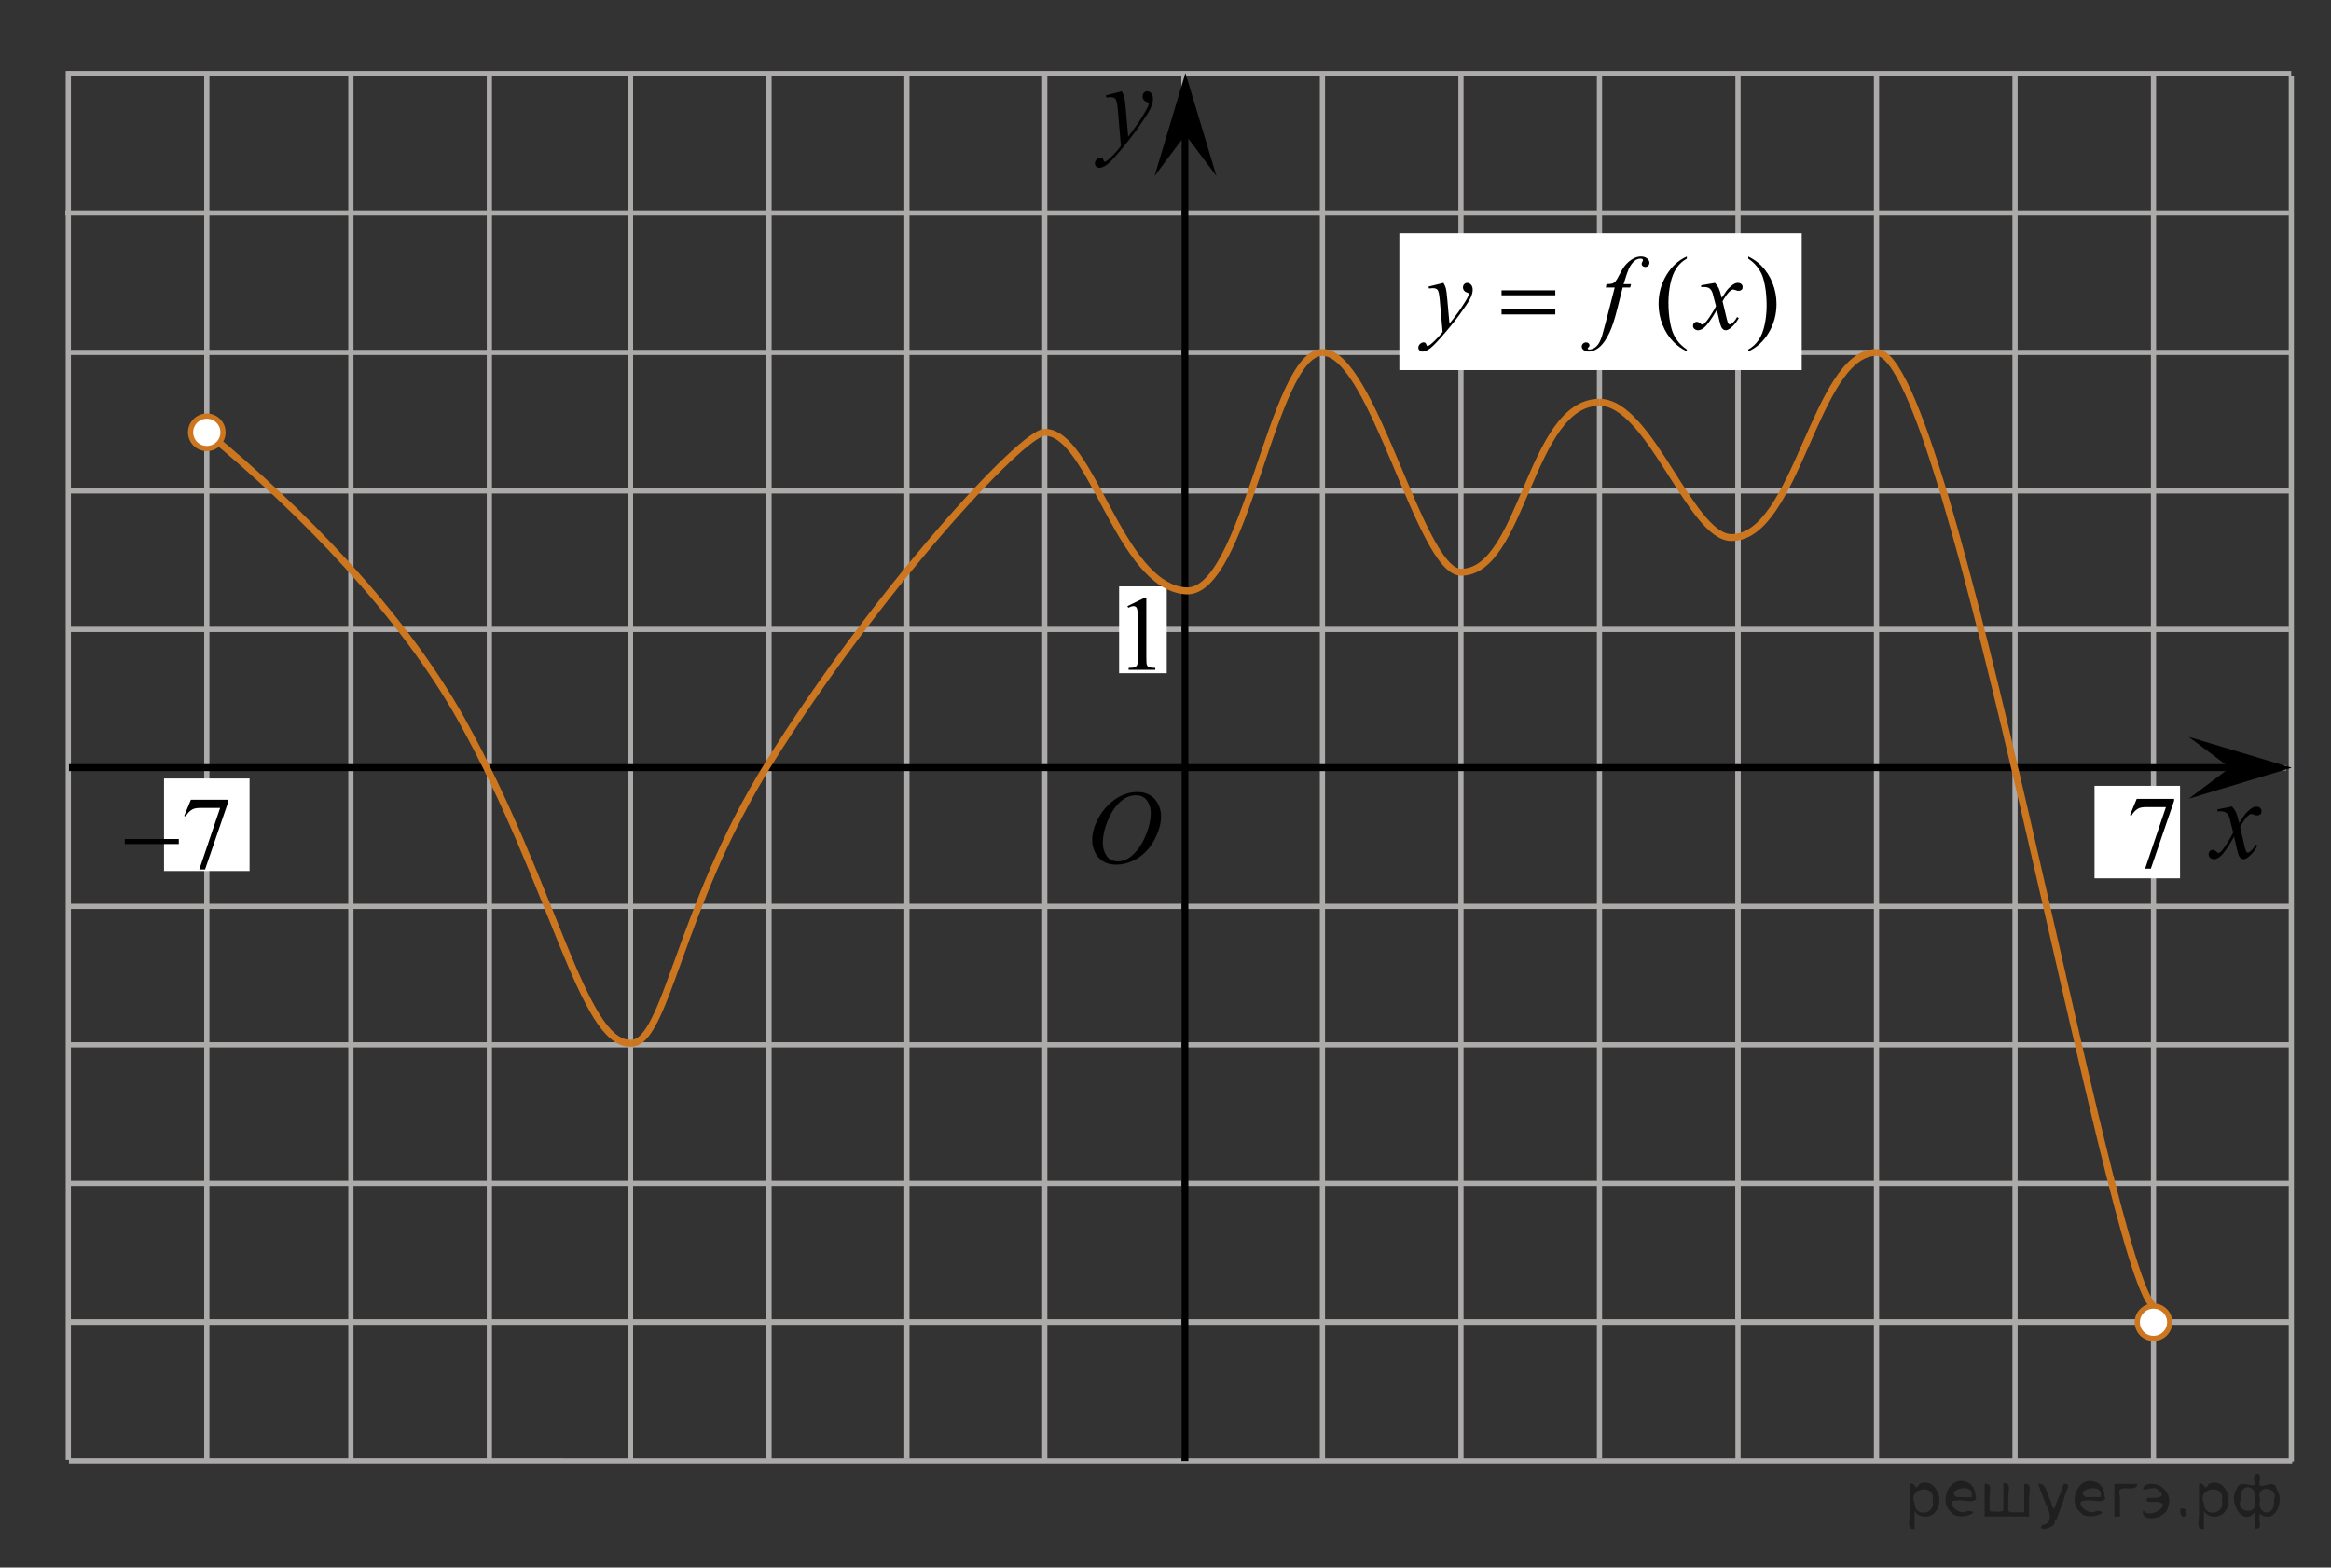
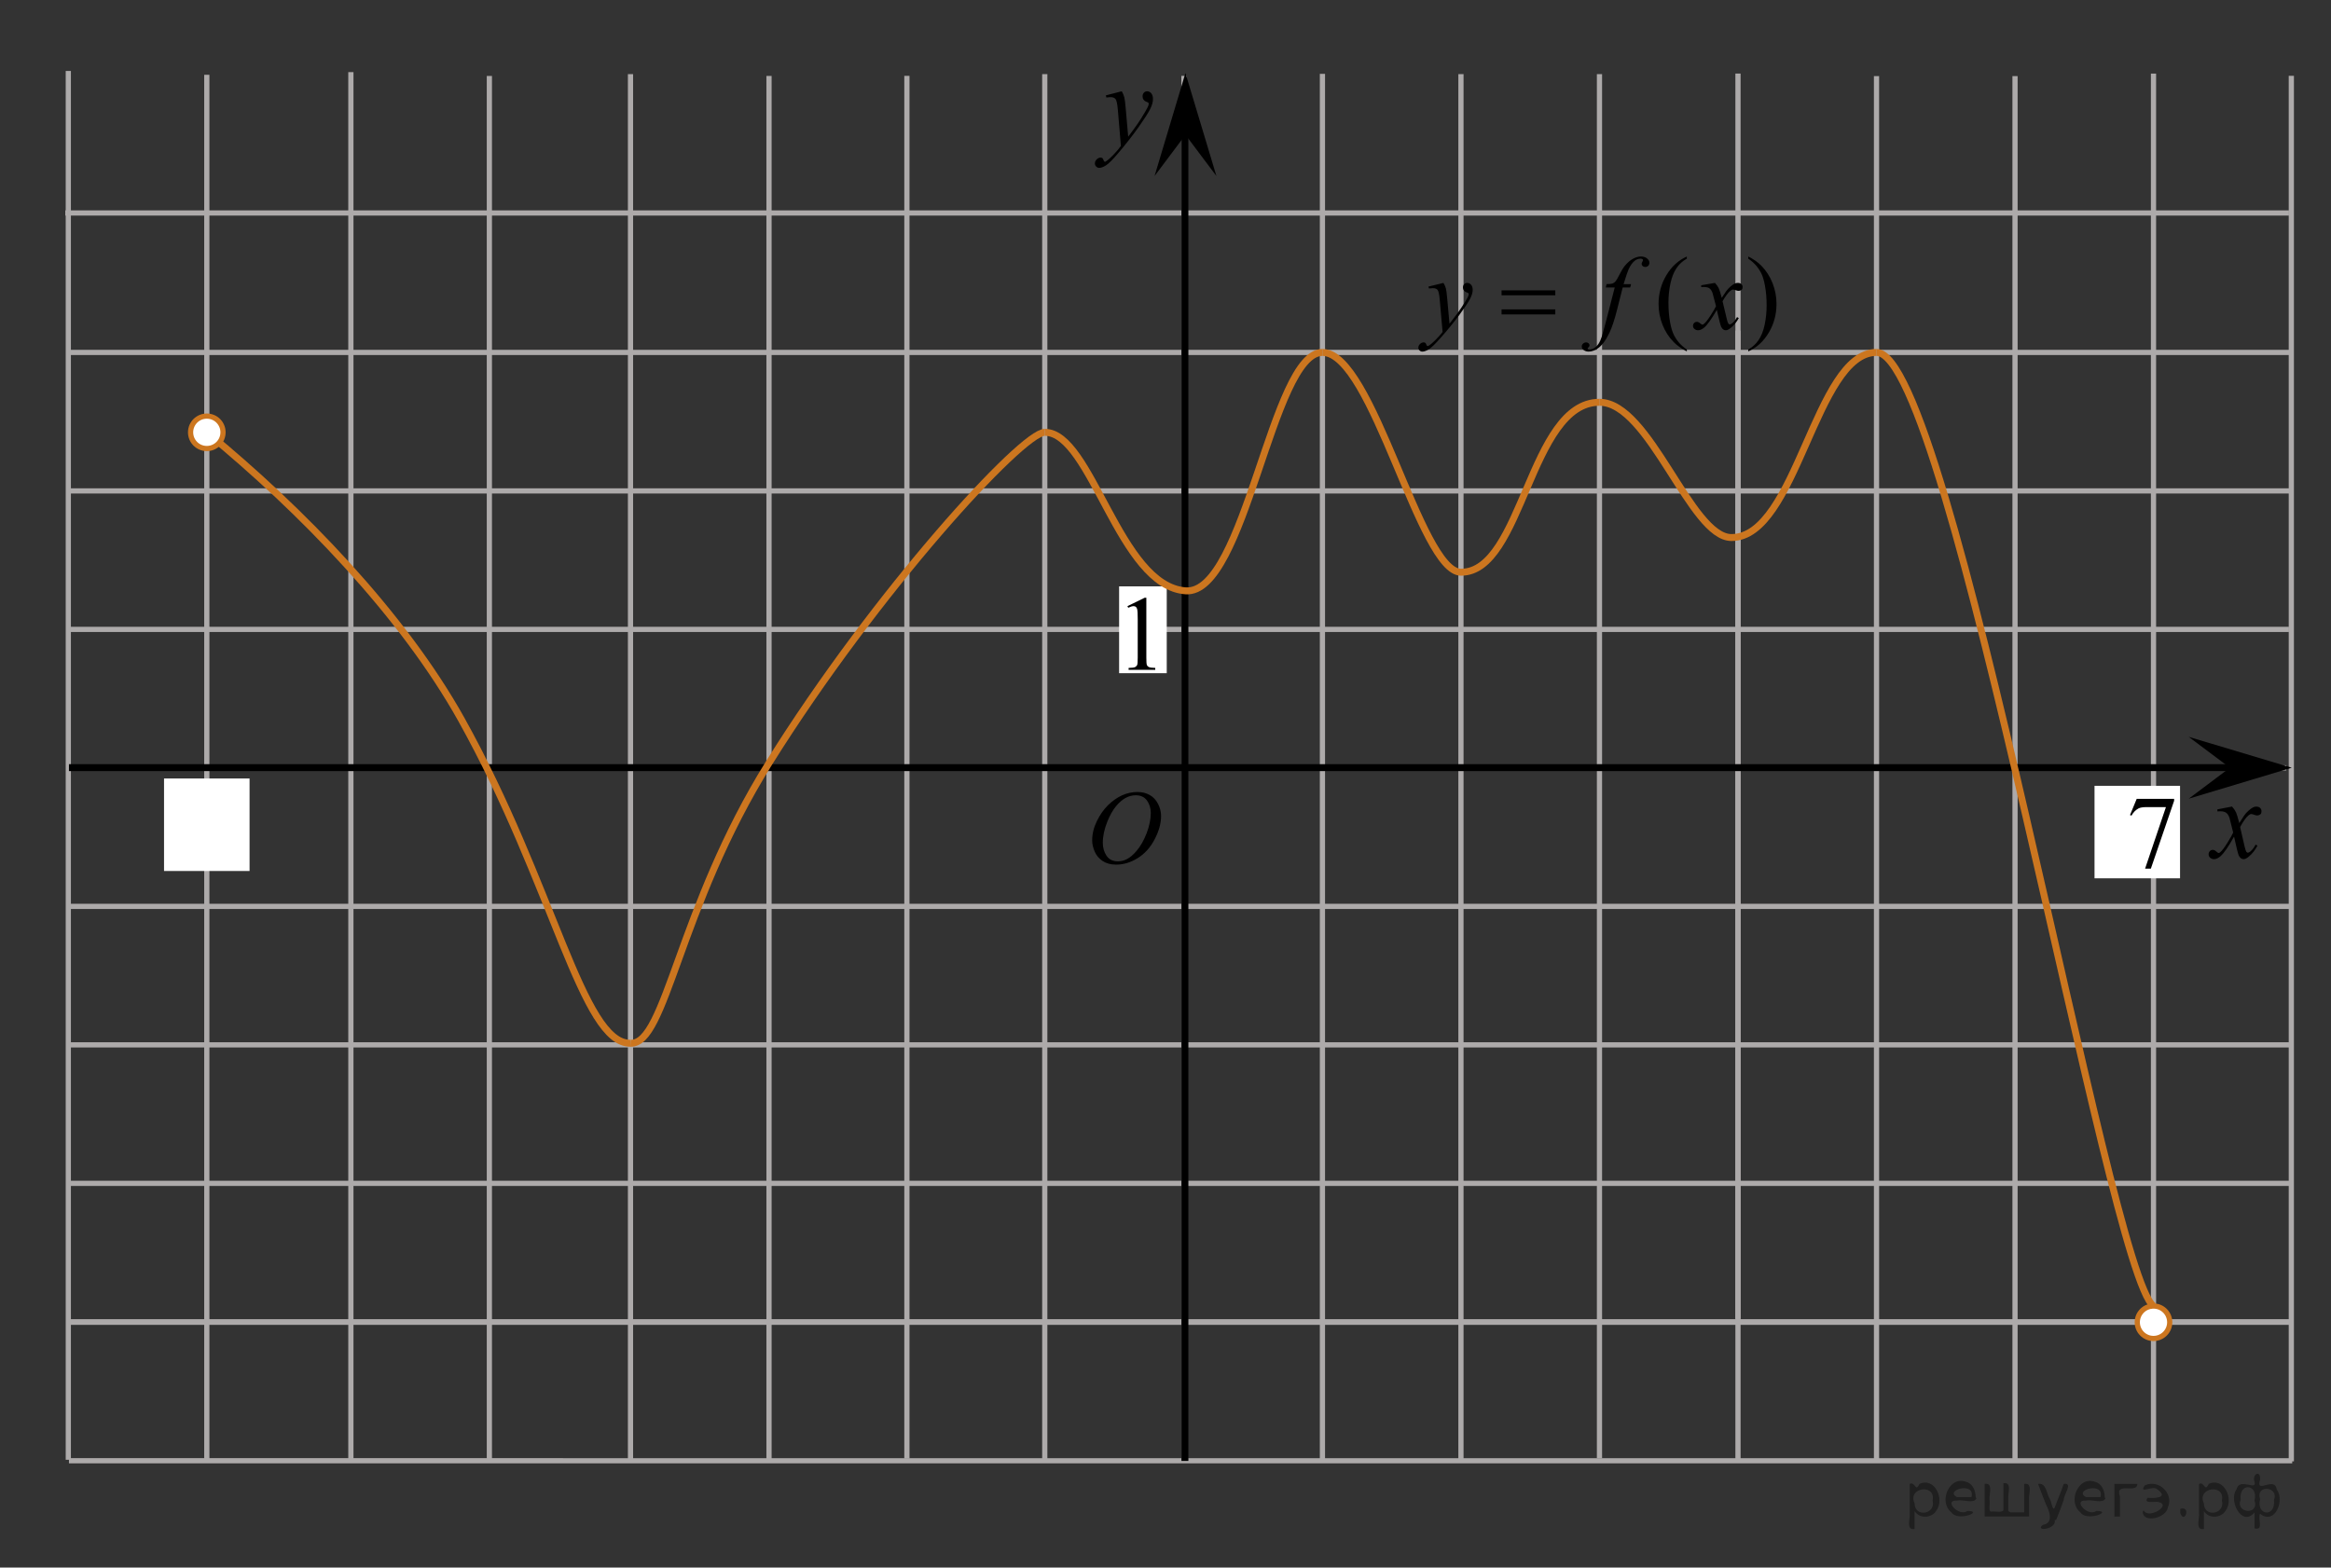
<svg xmlns="http://www.w3.org/2000/svg" xmlns:xlink="http://www.w3.org/1999/xlink" version="1.1" id="Слой_1" x="0px" y="0px" width="336.006px" height="226px" viewBox="427.916 -100.041 336.006 226" enable-background="new 427.916 -100.041 336.006 226" xml:space="preserve">
  <rect x="427.916" y="-100.041" width="336.006" height="226" fill="#333333" stroke="none" />
  <line fill="none" stroke="#ADAAAA" stroke-width="0.75" stroke-miterlimit="10" x1="437.596" y1="-9.299" x2="757.862" y2="-9.299" />
  <line fill="none" stroke="#ADAAAA" stroke-width="0.75" stroke-miterlimit="10" x1="437.826" y1="10.667" x2="757.479" y2="10.667" />
  <line fill="none" stroke="#ADAAAA" stroke-width="0.75" stroke-miterlimit="10" x1="437.471" y1="30.635" x2="758.27" y2="30.635" />
  <line fill="none" stroke="#ADAAAA" stroke-width="0.75" stroke-miterlimit="10" x1="437.692" y1="70.568" x2="758.25" y2="70.568" />
  <line fill="none" stroke="#ADAAAA" stroke-width="0.75" stroke-miterlimit="10" x1="437.774" y1="90.534" x2="758.25" y2="90.535" />
  <line fill="none" stroke="#ADAAAA" stroke-width="0.75" stroke-miterlimit="10" x1="478.494" y1="110.588" x2="478.494" y2="-89.643" />
  <line fill="none" stroke="#ADAAAA" stroke-width="0.75" stroke-miterlimit="10" x1="498.457" y1="110.588" x2="498.457" y2="-89.09" />
  <line fill="none" stroke="#ADAAAA" stroke-width="0.75" stroke-miterlimit="10" x1="518.801" y1="110.588" x2="518.801" y2="-89.354" />
  <line fill="none" stroke="#ADAAAA" stroke-width="0.75" stroke-miterlimit="10" x1="538.766" y1="110.32" x2="538.766" y2="-89.093" />
  <line fill="none" stroke="#ADAAAA" stroke-width="0.75" stroke-miterlimit="10" x1="558.641" y1="110.245" x2="558.641" y2="-89.105" />
  <line fill="none" stroke="#ADAAAA" stroke-width="0.75" stroke-miterlimit="10" x1="598.578" y1="110.238" x2="598.578" y2="-89.102" />
  <line fill="none" stroke="#ADAAAA" stroke-width="0.75" stroke-miterlimit="10" x1="618.541" y1="110.581" x2="618.541" y2="-89.394" />
  <line fill="none" stroke="#ADAAAA" stroke-width="0.75" stroke-miterlimit="10" x1="638.508" y1="110.506" x2="638.508" y2="-89.354" />
  <line fill="none" stroke="#ADAAAA" stroke-width="0.75" stroke-miterlimit="10" x1="658.475" y1="110.209" x2="658.475" y2="-89.354" />
  <line fill="none" stroke="#ADAAAA" stroke-width="0.75" stroke-miterlimit="10" x1="678.441" y1="90.106" x2="678.441" y2="-52.377" />
  <line fill="none" x1="582.727" y1="74.898" x2="583.08" y2="74.898" />
  <line fill="none" x1="577.186" y1="83.388" x2="570.449" y2="63.138" />
  <line fill="none" x1="569.564" y1="62.388" x2="569.393" y2="62.219" />
  <line fill="none" x1="567.564" y1="60.875" x2="567.393" y2="60.469" />
  <path fill="none" d="M571.477,67.837c0,0-0.172,0-0.383,0" />
  <path fill="none" d="M562.143,54.337c0,0-0.449,0-1.021,0" />
  <line fill="none" stroke="#ADAAAA" stroke-width="0.75" stroke-miterlimit="10" x1="678.441" y1="110.648" x2="678.441" y2="-89.435" />
  <line fill="none" stroke="#ADAAAA" stroke-width="0.75" stroke-miterlimit="10" x1="698.408" y1="110.509" x2="698.408" y2="-89.069" />
  <path fill="none" stroke="#000000" stroke-width="1.25" stroke-linejoin="round" stroke-miterlimit="8" d="M570.102,70.568" />
  <path fill="none" stroke="#000000" stroke-width="1.25" stroke-linejoin="round" stroke-miterlimit="8" d="M540.691,81.402" />
  <path fill="none" stroke="#000000" stroke-width="1.25" stroke-linejoin="round" stroke-miterlimit="8" d="M498.832-49.232" />
  <line fill="none" stroke="#ADAAAA" stroke-width="0.75" stroke-miterlimit="10" x1="738.336" y1="110.539" x2="738.336" y2="-89.43" />
  <path fill="none" stroke="#000000" stroke-width="1.25" stroke-linejoin="round" stroke-miterlimit="8" d="M585.291,3.679" />
  <line fill="none" stroke="#ADAAAA" stroke-width="0.75" stroke-miterlimit="10" x1="718.375" y1="110.509" x2="718.375" y2="-89.069" />
  <path fill="none" stroke="#000000" stroke-width="1.25" stroke-linejoin="round" stroke-miterlimit="8" d="M669.529,64.68" />
  <path fill="none" stroke="#000000" stroke-width="1.25" stroke-linejoin="round" stroke-miterlimit="8" d="M532.525-5.5" />
  <line fill="none" stroke="#ADAAAA" stroke-width="0.75" stroke-miterlimit="10" x1="578.516" y1="110.506" x2="578.516" y2="-89.354" />
  <path fill="none" stroke="#ADAAAA" stroke-width="0.75" stroke-miterlimit="10" d="M478.871,50.365" />
  <path fill="none" stroke="#000000" stroke-width="1.25" stroke-linejoin="round" stroke-miterlimit="8" d="M738.336,107.921" />
  <path fill="none" stroke="#000000" stroke-width="1.25" stroke-linejoin="round" stroke-miterlimit="8" d="M726.42,84.267" />
  <path fill="none" stroke="#000000" stroke-width="1.25" stroke-linejoin="round" stroke-miterlimit="8" d="M618.262,9.964" />
  <line fill="none" stroke="#ADAAAA" stroke-width="0.75" stroke-miterlimit="10" x1="758.203" y1="110.648" x2="758.203" y2="-89.109" />
  <line fill="none" stroke="#ADAAAA" stroke-width="0.75" stroke-miterlimit="10" x1="437.692" y1="50.601" x2="758.25" y2="50.601" />
  <line fill="none" stroke="#ADAAAA" stroke-width="0.75" stroke-miterlimit="10" x1="437.596" y1="-49.23" x2="758.313" y2="-49.23" />
  <line fill="none" stroke="#ADAAAA" stroke-width="0.75" stroke-miterlimit="10" x1="437.596" y1="-29.264" x2="758.313" y2="-29.264" />
  <path fill="none" stroke="#000000" stroke-width="1.25" stroke-linejoin="round" stroke-miterlimit="8" d="M750.441,2.999" />
  <path fill="none" stroke="#000000" stroke-width="1.25" stroke-linejoin="round" stroke-miterlimit="8" d="M751.523-15.273" />
  <path fill="none" stroke="#000000" stroke-width="1.25" stroke-linejoin="round" stroke-miterlimit="8" d="M689.582,79.412" />
  <path fill="none" stroke="#000000" stroke-width="1.25" stroke-linejoin="round" stroke-miterlimit="8" d="M678.441,110.5" />
  <path fill="none" stroke="#000000" stroke-width="1.25" stroke-linejoin="round" stroke-miterlimit="8" d="M678.441,110.5" />
  <path fill="none" stroke="#000000" stroke-width="1.25" stroke-linejoin="round" stroke-miterlimit="8" d="M661.898,48.245" />
  <path fill="none" stroke="#000000" stroke-width="1.25" stroke-linejoin="round" stroke-miterlimit="8" d="M723.633,13.588" />
-   <path fill="none" stroke="#000000" stroke-width="1.25" stroke-linejoin="round" stroke-miterlimit="8" d="M709.158,46.912" />
  <path fill="none" stroke="#000000" stroke-width="1.25" stroke-linejoin="round" stroke-miterlimit="8" d="M677.5,71.004" />
  <line fill="none" stroke="#ADAAAA" stroke-width="0.75" stroke-miterlimit="10" x1="437.325" y1="-69.334" x2="757.862" y2="-69.334" />
  <path fill="none" stroke="#000000" stroke-width="1.25" stroke-linejoin="round" stroke-miterlimit="8" d="M569.166,84.12" />
  <path fill="none" stroke="#000000" stroke-width="1.25" stroke-linejoin="round" stroke-miterlimit="8" d="M762.934,90.535" />
  <g>
    <g>
      <g>
        <g>
          <g>
            <g>
              <g>
                <g>
                  <g>
                    <g>
                      <g>
                        <defs>
                          <rect id="SVGID_1_" x="742.771" y="10.651" width="16.129" height="18.542" />
                        </defs>
                        <clipPath id="SVGID_2_">
                          <use xlink:href="#SVGID_1_" overflow="visible" />
                        </clipPath>
                        <g clip-path="url(#SVGID_2_)">
                          <path d="M749.652,16.24c0.258,0.282,0.449,0.565,0.584,0.85c0.094,0.193,0.248,0.709,0.465,1.539l0.689-1.072              c0.186-0.264,0.396-0.512,0.668-0.743c0.266-0.234,0.488-0.396,0.688-0.48c0.127-0.059,0.271-0.082,0.418-0.082              c0.229,0,0.404,0.063,0.539,0.188s0.201,0.275,0.201,0.457c0,0.205-0.039,0.349-0.119,0.424              c-0.146,0.136-0.313,0.203-0.504,0.203c-0.107,0-0.229-0.022-0.354-0.071c-0.246-0.089-0.412-0.132-0.496-0.132              c-0.127,0-0.271,0.076-0.443,0.229c-0.326,0.281-0.716,0.828-1.166,1.643l0.646,2.805              c0.104,0.431,0.188,0.688,0.254,0.771c0.063,0.084,0.141,0.127,0.201,0.127c0.105,0,0.234-0.063,0.392-0.188              c0.288-0.25,0.532-0.574,0.735-0.979l0.271,0.146c-0.33,0.642-0.75,1.171-1.262,1.599              c-0.288,0.236-0.531,0.355-0.73,0.355c-0.295,0-0.521-0.173-0.695-0.516c-0.104-0.215-0.34-1.125-0.688-2.737              c-0.814,1.474-1.479,2.42-1.973,2.844c-0.316,0.271-0.629,0.408-0.93,0.408c-0.211,0-0.4-0.078-0.574-0.235              c-0.125-0.118-0.188-0.277-0.188-0.479c0-0.182,0.063-0.327,0.174-0.444c0.115-0.117,0.262-0.183,0.43-0.183              s0.354,0.088,0.535,0.265c0.142,0.125,0.236,0.188,0.314,0.188c0.063,0,0.145-0.045,0.241-0.132              c0.247-0.207,0.584-0.649,1.011-1.337c0.424-0.688,0.703-1.182,0.834-1.479c-0.326-1.318-0.502-2.021-0.525-2.097              c-0.121-0.354-0.272-0.604-0.475-0.748c-0.191-0.146-0.479-0.223-0.855-0.223c-0.119,0-0.262,0.007-0.418,0.018v-0.293              L749.652,16.24z" />
                        </g>
                      </g>
                    </g>
                  </g>
                </g>
              </g>
            </g>
          </g>
        </g>
      </g>
    </g>
  </g>
  <polygon points="749.352,10.648 743.408,6.193 758.26,10.644 743.414,15.109 " />
  <line fill="none" stroke="#ADAAAA" stroke-width="0.75" stroke-miterlimit="10" x1="437.774" y1="90.594" x2="758.33" y2="90.594" />
  <line fill="none" stroke="#ADAAAA" stroke-width="0.75" stroke-miterlimit="10" x1="437.855" y1="110.561" x2="758.33" y2="110.563" />
  <line fill="none" stroke="#000000" stroke-miterlimit="10" x1="598.717" y1="110.588" x2="598.717" y2="-83.528" />
  <path fill="none" stroke="#ADAAAA" stroke-width="0.75" stroke-miterlimit="10" d="M477.902-69.334" />
-   <line fill="none" stroke="#ADAAAA" stroke-width="0.75" stroke-miterlimit="10" x1="437.772" y1="-89.439" x2="758.185" y2="-89.439" />
  <g>
    <g>
      <g>
        <g>
          <g>
            <g>
              <g>
                <g>
                  <g>
                    <g>
                      <g>
                        <g>
                          <defs>
                            <polygon id="SVGID_3_" points="592.58,-71.568 601.68,-71.568 601.68,-92.089 575.256,-92.089 575.256,-71.568                             " />
                          </defs>
                          <clipPath id="SVGID_4_">
                            <use xlink:href="#SVGID_3_" overflow="visible" />
                          </clipPath>
                          <g clip-path="url(#SVGID_4_)">
                            <path d="M589.615-86.885c0.18,0.316,0.303,0.612,0.369,0.89c0.064,0.275,0.139,0.818,0.204,1.627l0.351,4.032               c0.313-0.395,0.77-1.017,1.367-1.868c0.289-0.415,0.646-0.979,1.066-1.696c0.262-0.438,0.416-0.743,0.477-0.918               c0.03-0.088,0.049-0.179,0.049-0.271c0-0.061-0.021-0.108-0.057-0.146c-0.037-0.038-0.137-0.083-0.287-0.137               c-0.152-0.052-0.281-0.146-0.391-0.286c-0.104-0.141-0.148-0.3-0.148-0.479c0-0.224,0.063-0.403,0.188-0.541               c0.125-0.137,0.283-0.204,0.477-0.204c0.229,0,0.43,0.101,0.592,0.299c0.16,0.199,0.242,0.476,0.242,0.824               c0,0.433-0.146,0.925-0.427,1.479c-0.282,0.556-0.83,1.405-1.64,2.555c-0.813,1.146-1.787,2.398-2.938,3.755               c-0.793,0.937-1.382,1.522-1.768,1.768c-0.387,0.244-0.711,0.364-0.98,0.364c-0.162,0-0.309-0.063-0.434-0.191               c-0.123-0.128-0.188-0.276-0.188-0.445c0-0.214,0.084-0.407,0.258-0.582c0.174-0.176,0.354-0.264,0.559-0.264               c0.104,0,0.188,0.023,0.264,0.073c0.041,0.025,0.088,0.104,0.139,0.232c0.053,0.128,0.098,0.214,0.141,0.259               c0.023,0.026,0.064,0.041,0.098,0.041c0.027,0,0.092-0.026,0.166-0.082c0.289-0.188,0.625-0.479,1.012-0.886               c0.504-0.536,0.877-0.975,1.113-1.313l-0.438-5.195c-0.071-0.858-0.188-1.381-0.332-1.566               c-0.146-0.188-0.396-0.278-0.737-0.278c-0.104,0-0.31,0.019-0.591,0.05l-0.068-0.304L589.615-86.885z" />
                          </g>
                        </g>
                      </g>
                    </g>
                  </g>
                </g>
              </g>
            </g>
          </g>
        </g>
      </g>
    </g>
  </g>
  <polygon points="598.797,-80.603 594.342,-74.661 598.793,-89.512 603.258,-74.666 " />
  <g>
-     <rect x="629.627" y="-66.418" fill="#FFFFFF" width="58" height="19.732" />
    <g>
      <g>
        <path d="M671.066-49.651v0.272c-0.743-0.373-1.363-0.809-1.86-1.309c-0.708-0.711-1.254-1.549-1.638-2.515     s-0.575-1.968-0.575-3.008c0-1.52,0.376-2.906,1.129-4.158c0.752-1.253,1.733-2.148,2.944-2.688v0.309     c-0.605,0.333-1.104,0.789-1.491,1.368c-0.388,0.579-0.679,1.313-0.87,2.199c-0.192,0.887-0.288,1.814-0.288,2.78     c0,1.049,0.081,2.002,0.243,2.86c0.128,0.677,0.283,1.22,0.465,1.629c0.183,0.409,0.427,0.803,0.734,1.18     C670.166-50.355,670.569-49.994,671.066-49.651z" />
        <path d="M679.921-62.747v-0.309c0.747,0.368,1.369,0.802,1.866,1.302c0.703,0.716,1.247,1.555,1.631,2.519     c0.384,0.964,0.575,1.967,0.575,3.011c0,1.52-0.375,2.906-1.125,4.159s-1.732,2.148-2.947,2.688v-0.272     c0.604-0.338,1.104-0.795,1.494-1.372c0.391-0.576,0.682-1.309,0.87-2.199c0.189-0.89,0.284-1.817,0.284-2.783     c0-1.044-0.081-1.998-0.243-2.861c-0.123-0.676-0.277-1.218-0.461-1.625c-0.185-0.407-0.43-0.799-0.734-1.177     C680.825-62.044,680.422-62.404,679.921-62.747z" />
      </g>
      <g>
        <path d="M635.989-59.255c0.167,0.285,0.282,0.55,0.347,0.798c0.063,0.248,0.128,0.734,0.191,1.46l0.325,3.618     c0.295-0.353,0.723-0.912,1.283-1.677c0.271-0.373,0.604-0.88,1.003-1.522c0.241-0.392,0.39-0.667,0.442-0.823     c0.03-0.079,0.045-0.16,0.045-0.243c0-0.054-0.018-0.098-0.052-0.133c-0.034-0.034-0.124-0.075-0.271-0.121     c-0.146-0.046-0.266-0.132-0.36-0.257c-0.096-0.125-0.145-0.269-0.145-0.43c0-0.201,0.06-0.363,0.177-0.485     c0.118-0.122,0.267-0.184,0.442-0.184c0.217,0,0.401,0.09,0.554,0.269c0.152,0.179,0.229,0.425,0.229,0.739     c0,0.387-0.133,0.83-0.398,1.327c-0.265,0.497-0.776,1.261-1.533,2.291c-0.759,1.03-1.677,2.152-2.753,3.368     c-0.742,0.838-1.295,1.367-1.652,1.585c-0.359,0.218-0.667,0.327-0.923,0.327c-0.152,0-0.286-0.058-0.402-0.173     c-0.115-0.115-0.173-0.249-0.173-0.401c0-0.191,0.08-0.365,0.239-0.521c0.16-0.157,0.334-0.235,0.521-0.235     c0.1,0,0.181,0.022,0.243,0.066c0.04,0.024,0.083,0.095,0.13,0.21c0.047,0.115,0.09,0.192,0.129,0.23     c0.024,0.024,0.055,0.037,0.089,0.037c0.029,0,0.081-0.024,0.154-0.073c0.271-0.167,0.586-0.432,0.944-0.794     c0.473-0.48,0.822-0.873,1.048-1.177l-0.413-4.662c-0.068-0.77-0.172-1.238-0.311-1.404c-0.138-0.167-0.368-0.25-0.692-0.25     c-0.104,0-0.288,0.015-0.554,0.044l-0.066-0.272L635.989-59.255z" />
        <path d="M663.032-59.078l-0.133,0.485h-1.077l-0.813,3.213c-0.358,1.417-0.721,2.513-1.085,3.287     c-0.517,1.093-1.071,1.848-1.667,2.265c-0.453,0.318-0.904,0.478-1.357,0.478c-0.295,0-0.546-0.088-0.752-0.265     c-0.152-0.123-0.229-0.282-0.229-0.478c0-0.157,0.063-0.293,0.188-0.408c0.126-0.115,0.278-0.173,0.461-0.173     c0.133,0,0.245,0.042,0.336,0.125c0.092,0.083,0.137,0.179,0.137,0.287s-0.052,0.208-0.155,0.302     c-0.078,0.068-0.117,0.12-0.117,0.154c0,0.044,0.018,0.078,0.052,0.103c0.045,0.034,0.112,0.051,0.207,0.051     c0.212,0,0.435-0.066,0.668-0.198c0.232-0.132,0.44-0.33,0.623-0.592c0.183-0.262,0.354-0.641,0.517-1.136     c0.069-0.206,0.254-0.885,0.555-2.037l1.283-4.979h-1.283l0.104-0.485c0.408,0,0.693-0.028,0.855-0.084     c0.161-0.057,0.312-0.165,0.445-0.324c0.136-0.159,0.313-0.457,0.527-0.894c0.291-0.588,0.567-1.044,0.834-1.368     c0.364-0.437,0.747-0.764,1.146-0.982c0.401-0.218,0.778-0.327,1.133-0.327c0.375,0,0.675,0.094,0.9,0.283     c0.227,0.188,0.339,0.394,0.339,0.614c0,0.172-0.057,0.316-0.169,0.434c-0.113,0.118-0.259,0.176-0.436,0.176     c-0.152,0-0.277-0.044-0.373-0.132s-0.145-0.193-0.145-0.316c0-0.079,0.032-0.175,0.097-0.291     c0.063-0.115,0.096-0.192,0.096-0.232c0-0.068-0.021-0.12-0.066-0.154c-0.063-0.049-0.156-0.073-0.279-0.073     c-0.311,0-0.588,0.098-0.834,0.294c-0.329,0.26-0.624,0.667-0.886,1.221c-0.133,0.29-0.377,1.007-0.729,2.155L663.032-59.078     L663.032-59.078z" />
        <path d="M675.118-59.255c0.241,0.255,0.423,0.51,0.546,0.765c0.089,0.176,0.234,0.64,0.437,1.39l0.648-0.971     c0.172-0.235,0.381-0.459,0.627-0.673s0.463-0.359,0.649-0.438c0.118-0.049,0.249-0.074,0.392-0.074     c0.211,0,0.38,0.057,0.505,0.169c0.126,0.113,0.188,0.25,0.188,0.412c0,0.187-0.037,0.314-0.11,0.382     c-0.138,0.123-0.296,0.184-0.473,0.184c-0.104,0-0.214-0.022-0.332-0.066c-0.231-0.078-0.386-0.118-0.465-0.118     c-0.118,0-0.259,0.069-0.421,0.206c-0.306,0.255-0.67,0.748-1.093,1.478l0.605,2.53c0.093,0.387,0.172,0.619,0.236,0.695     c0.063,0.076,0.127,0.114,0.19,0.114c0.104,0,0.225-0.056,0.361-0.169c0.271-0.226,0.502-0.52,0.692-0.882l0.26,0.132     c-0.311,0.579-0.703,1.059-1.182,1.441c-0.271,0.215-0.499,0.323-0.687,0.323c-0.275,0-0.494-0.154-0.656-0.463     c-0.104-0.191-0.317-1.015-0.643-2.471c-0.768,1.329-1.383,2.184-1.846,2.566c-0.3,0.245-0.59,0.368-0.87,0.368     c-0.196,0-0.376-0.071-0.538-0.213c-0.118-0.108-0.178-0.252-0.178-0.434c0-0.162,0.055-0.296,0.162-0.404     c0.108-0.108,0.241-0.162,0.398-0.162c0.156,0,0.324,0.079,0.502,0.235c0.128,0.113,0.227,0.169,0.295,0.169     c0.06,0,0.136-0.039,0.229-0.118c0.231-0.187,0.547-0.588,0.945-1.206s0.659-1.064,0.782-1.338     c-0.307-1.191-0.472-1.821-0.495-1.89c-0.113-0.318-0.261-0.544-0.442-0.676c-0.181-0.132-0.45-0.199-0.805-0.199     c-0.113,0-0.243,0.005-0.391,0.015v-0.265L675.118-59.255z" />
      </g>
      <g>
        <path d="M644.361-58.181h7.747v0.713h-7.747V-58.181z M644.361-55.438h7.747v0.728h-7.747V-55.438z" />
      </g>
    </g>
  </g>
  <path fill="none" stroke="#0A990A" stroke-width="1.25" stroke-linecap="round" stroke-linejoin="round" stroke-miterlimit="8" d="  M478.277-89.811" />
-   <path fill="none" stroke="#0A990A" stroke-width="1.25" stroke-linecap="round" stroke-linejoin="round" stroke-miterlimit="8" d="  M473.09-94.896" />
  <path fill="none" stroke="#0A990A" stroke-width="1.25" stroke-linecap="round" stroke-linejoin="round" stroke-miterlimit="8" d="  M474.797-92.894" />
  <path fill="none" stroke="#0A990A" stroke-width="1.25" stroke-linecap="round" stroke-linejoin="round" stroke-miterlimit="8" d="  M763.922,116.021" />
  <path fill="none" stroke="#0A990A" stroke-width="1.25" stroke-linecap="round" stroke-linejoin="round" stroke-miterlimit="8" d="  M758.734,110.938" />
  <path fill="none" stroke="#0A990A" stroke-width="1.25" stroke-linecap="round" stroke-linejoin="round" stroke-miterlimit="8" d="  M760.441,112.939" />
  <rect x="589.232" y="-15.502" fill="#FFFFFF" width="6.866" height="12.518" />
  <g>
    <g>
      <path d="M590.43-12.649l2.479-1.209h0.248v8.599c0,0.569,0.02,0.926,0.069,1.065c0.048,0.142,0.146,0.248,0.298,0.321    c0.147,0.074,0.457,0.117,0.92,0.127v0.28h-3.843v-0.277c0.48-0.01,0.793-0.051,0.938-0.122c0.143-0.072,0.229-0.173,0.295-0.296    c0.057-0.12,0.082-0.487,0.082-1.1v-5.498c0-0.74-0.023-1.217-0.074-1.428c-0.033-0.159-0.104-0.276-0.188-0.354    c-0.097-0.074-0.203-0.111-0.336-0.111c-0.189,0-0.439,0.078-0.771,0.231L590.43-12.649z" />
    </g>
  </g>
  <g>
    <g>
      <g>
        <g>
          <g>
            <g>
              <g>
                <g>
                  <g>
                    <g>
                      <g>
                        <g>
                          <g>
                            <defs>
                              <rect id="SVGID_5_" x="582.404" y="10.637" width="16.438" height="17.871" />
                            </defs>
                            <clipPath id="SVGID_6_">
                              <use xlink:href="#SVGID_5_" overflow="visible" />
                            </clipPath>
                            <g clip-path="url(#SVGID_6_)">
                              <path d="M591.885,14.144c0.662,0,1.248,0.146,1.761,0.435c0.512,0.287,0.907,0.716,1.196,1.274                c0.289,0.563,0.439,1.148,0.439,1.755c0,1.071-0.314,2.196-0.937,3.379c-0.619,1.181-1.438,2.075-2.438,2.694                c-1,0.619-2.029,0.935-3.104,0.935c-0.771,0-1.414-0.174-1.938-0.517c-0.521-0.344-0.896-0.793-1.146-1.354                c-0.246-0.563-0.368-1.104-0.368-1.633c0-0.938,0.229-1.856,0.676-2.771c0.444-0.912,0.979-1.676,1.604-2.289                c0.623-0.611,1.289-1.084,1.994-1.414C590.342,14.31,591.092,14.144,591.885,14.144z M591.635,14.617                c-0.487,0-0.977,0.123-1.438,0.367c-0.465,0.243-0.938,0.644-1.396,1.194c-0.461,0.554-0.875,1.279-1.242,2.176                c-0.45,1.104-0.678,2.146-0.678,3.123c0,0.697,0.18,1.316,0.535,1.855s0.904,0.811,1.646,0.811                c0.445,0,0.892-0.11,1.313-0.332c0.432-0.223,0.875-0.602,1.344-1.139c0.584-0.674,1.072-1.535,1.479-2.58                c0.395-1.047,0.6-2.021,0.6-2.928c0-0.671-0.184-1.265-0.537-1.777C592.893,14.877,592.354,14.617,591.635,14.617z" />
                            </g>
                          </g>
                        </g>
                      </g>
                    </g>
                  </g>
                </g>
              </g>
            </g>
          </g>
        </g>
      </g>
    </g>
  </g>
  <line fill="none" stroke="#ADAAAA" stroke-width="0.75" stroke-miterlimit="10" x1="437.763" y1="110.42" x2="437.763" y2="-89.811" />
  <line fill="none" stroke="#ADAAAA" stroke-width="0.75" stroke-miterlimit="10" x1="457.726" y1="110.42" x2="457.726" y2="-89.258" />
  <line fill="none" stroke="#000000" stroke-miterlimit="10" x1="437.855" y1="10.631" x2="751.182" y2="10.631" />
  <circle fill="#FFFFFF" stroke="#CC761F" stroke-width="0.75" stroke-miterlimit="10" cx="738.336" cy="90.594" r="2.338" />
  <path fill="none" stroke="#CC761F" stroke-miterlimit="10" d="M457.726-37.712c13.527,11.102,28.198,26.17,36.69,41.391  c13.286,23.811,17.439,46.83,24.385,46.686" />
  <path fill="none" stroke="#CC761F" stroke-miterlimit="10" d="M518.801,50.365c5.115,0.236,6.896-19.474,19.965-40.401  c15.502-24.822,36.49-47.676,39.75-47.676" />
  <path fill="none" stroke="#CC761F" stroke-miterlimit="10" d="M578.516-37.712c6.775,0,10.717,22.21,20.327,22.854  c8.578,0.575,12.426-34.373,19.698-34.372" />
  <path fill="none" stroke="#CC761F" stroke-miterlimit="10" d="M658.475-42.041c-10.059,0-11.059,24.543-19.967,24.5  c-5.903-0.029-12.691-31.688-19.967-31.689" />
  <path fill="none" stroke="#CC761F" stroke-miterlimit="10" d="M698.408-49.23c-8.826,0-11.492,26.703-20.908,26.689  c-5.903-0.009-11.749-19.5-19.025-19.5" />
  <path fill="none" stroke="#CC761F" stroke-miterlimit="10" d="M738.336,88.255c-6.519-4.867-29.178-137.485-39.928-137.485" />
  <circle fill="#FFFFFF" stroke="#CC761F" stroke-width="0.75" stroke-miterlimit="10" cx="457.726" cy="-37.712" r="2.338" />
  <rect x="451.562" y="12.197" fill="#FFFFFF" width="12.328" height="13.335" />
  <g>
    <g>
      <defs>
        <rect id="SVGID_7_" x="442.987" y="11.563" width="20.719" height="17.555" />
      </defs>
      <clipPath id="SVGID_8_">
        <use xlink:href="#SVGID_7_" overflow="visible" />
      </clipPath>
      <g clip-path="url(#SVGID_8_)">
		</g>
    </g>
    <g>
      <defs>
-         <polygon id="SVGID_9_" points="443.069,29.172 463.789,29.172 463.789,11.577 443.069,11.577 443.069,29.172    " />
-       </defs>
+         </defs>
      <clipPath id="SVGID_10_">
        <use xlink:href="#SVGID_9_" overflow="visible" />
      </clipPath>
      <g clip-path="url(#SVGID_10_)">
-         <path d="M455.434,15.255h5.394v0.276l-3.354,9.784h-0.831l3.005-8.876h-2.768c-0.559,0-0.957,0.065-1.194,0.196     c-0.415,0.223-0.749,0.567-1.001,1.032l-0.216-0.08L455.434,15.255z" />
+         <path d="M455.434,15.255h5.394v0.276l-3.354,9.784h-0.831l3.005-8.876h-2.768c-0.559,0-0.957,0.065-1.194,0.196     c-0.415,0.223-0.749,0.567-1.001,1.032l-0.216-0.08L455.434,15.255" />
      </g>
      <g clip-path="url(#SVGID_10_)">
        <path d="M445.9,20.925h7.79v0.72h-7.79V20.925z" />
      </g>
    </g>
  </g>
  <rect x="729.834" y="13.254" fill="#FFFFFF" width="12.328" height="13.335" />
  <g>
    <g>
      <defs>
        <rect id="SVGID_11_" x="732.147" y="11.722" width="12.433" height="17.554" />
      </defs>
      <clipPath id="SVGID_12_">
        <use xlink:href="#SVGID_11_" overflow="visible" />
      </clipPath>
      <g clip-path="url(#SVGID_12_)">
		</g>
    </g>
    <g>
      <defs>
        <polygon id="SVGID_13_" points="732.092,29.055 744.524,29.055 744.524,11.459 732.092,11.459 732.092,29.055    " />
      </defs>
      <clipPath id="SVGID_14_">
        <use xlink:href="#SVGID_13_" overflow="visible" />
      </clipPath>
      <g clip-path="url(#SVGID_14_)">
        <path d="M735.914,15.136h5.394v0.276l-3.354,9.785h-0.831l3.005-8.876h-2.768c-0.559,0-0.957,0.065-1.194,0.196     c-0.415,0.223-0.749,0.567-1.001,1.032l-0.216-0.08L735.914,15.136z" />
      </g>
    </g>
  </g>
  <g style="stroke:none;fill:#000;fill-opacity:0.4">
    <path d="m 703.9,117.9 c 0,0.8 0,1.6 0,2.5 -1.3,0.2 -0.6,-1.5 -0.7,-2.3 0,-1.4 0,-2.8 0,-4.2 0.8,-0.4 0.8,1.3 1.4,0.0 2.2,-1.0 3.7,2.2 2.4,3.9 -0.6,1.0 -2.4,1.2 -3.1,0.0 z m 2.6,-1.6 c 0.5,-2.5 -3.7,-1.9 -2.6,0.4 0.0,2.1 3.1,1.6 2.6,-0.4 z" />
    <path d="m 712.8,116.0 c -0.4,0.8 -1.9,0.1 -2.8,0.3 -2.0,-0.1 0.3,2.4 1.5,1.5 2.5,0.0 -1.4,1.6 -2.3,0.2 -1.9,-1.5 -0.3,-5.3 2.1,-4.4 0.9,0.2 1.4,1.2 1.4,2.2 z m -0.7,-0.2 c 0.6,-2.3 -4.0,-1.0 -2.1,0.0 0.7,0 1.4,-0.0 2.1,-0.0 z" />
    <path d="m 717.7,118.0 c 0.6,0 1.3,0 2.0,0 0,-1.3 0,-2.7 0,-4.1 1.3,-0.2 0.6,1.5 0.7,2.3 0,0.8 0,1.6 0,2.4 -2.1,0 -4.2,0 -6.4,0 0,-1.5 0,-3.1 0,-4.7 1.3,-0.2 0.6,1.5 0.7,2.3 0.1,0.5 -0.2,1.6 0.2,1.7 0.5,-0.1 1.6,0.2 1.8,-0.2 0,-1.3 0,-2.6 0,-3.9 1.3,-0.2 0.6,1.5 0.7,2.3 0,0.5 0,1.1 0,1.7 z" />
    <path d="m 724.1,119.1 c 0.3,1.4 -3.0,1.7 -1.7,0.7 1.5,-0.2 1.0,-1.9 0.5,-2.8 -0.4,-1.0 -0.8,-2.0 -1.2,-3.1 1.2,-0.2 1.2,1.4 1.7,2.2 0.2,0.2 0.4,1.9 0.7,1.2 0.4,-1.1 0.9,-2.2 1.3,-3.4 1.4,-0.2 0.0,1.5 -0.0,2.3 -0.3,0.9 -0.7,1.9 -1.1,2.9 z" />
    <path d="m 731.4,116.0 c -0.4,0.8 -1.9,0.1 -2.8,0.3 -2.0,-0.1 0.3,2.4 1.5,1.5 2.5,0.0 -1.4,1.6 -2.3,0.2 -1.9,-1.5 -0.3,-5.3 2.1,-4.4 0.9,0.2 1.4,1.2 1.4,2.2 z m -0.7,-0.2 c 0.6,-2.3 -4.0,-1.0 -2.1,0.0 0.7,0 1.4,-0.0 2.1,-0.0 z" />
    <path d="m 732.7,118.6 c 0,-1.5 0,-3.1 0,-4.7 1.1,0 2.2,0 3.3,0 0.0,1.5 -3.3,-0.4 -2.5,1.8 0,0.9 0,1.9 0,2.9 -0.2,0 -0.5,0 -0.7,0 z" />
    <path d="m 736.9,117.7 c 0.7,1.4 4.2,-0.8 2.1,-1.2 -0.5,-0.1 -2.2,0.3 -1.5,-0.6 1.0,0.1 3.1,0.0 1.4,-1.2 -0.6,-0.7 -2.8,0.8 -1.8,-0.6 2.0,-0.9 4.2,1.2 3.3,3.2 -0.2,1.5 -3.5,2.3 -3.6,0.7 l 0,-0.1 0,-0.0 0,0 z" />
    <path d="m 742.2,117.5 c 1.6,-0.5 0.6,2.3 -0.0,0.6 -0.0,-0.2 0.0,-0.4 0.0,-0.6 z" />
    <path d="m 745.6,117.9 c 0,0.8 0,1.6 0,2.5 -1.3,0.2 -0.6,-1.5 -0.7,-2.3 0,-1.4 0,-2.8 0,-4.2 0.8,-0.4 0.8,1.3 1.4,0.0 2.2,-1.0 3.7,2.2 2.4,3.9 -0.6,1.0 -2.4,1.2 -3.1,0.0 z m 2.6,-1.6 c 0.5,-2.5 -3.7,-1.9 -2.6,0.4 0.0,2.1 3.1,1.6 2.6,-0.4 z" />
    <path d="m 750.9,116.2 c -0.8,1.9 2.7,2.3 2.0,0.1 0.6,-2.4 -2.3,-2.7 -2.0,-0.1 z m 2.0,4.2 c 0,-0.8 0,-1.6 0,-2.4 -1.8,2.2 -3.8,-1.7 -2.6,-3.3 0.4,-1.8 3.0,0.3 2.6,-1.1 -0.4,-1.1 0.9,-1.8 0.8,-0.3 -0.7,2.2 2.1,-0.6 2.4,1.4 1.2,1.6 -0.3,5.2 -2.4,3.5 -0.4,0.6 0.6,2.5 -0.8,2.1 z m 2.8,-4.2 c 0.8,-1.9 -2.7,-2.3 -2.0,-0.1 -0.6,2.4 2.3,2.7 2.0,0.1 z" />
  </g>
</svg>